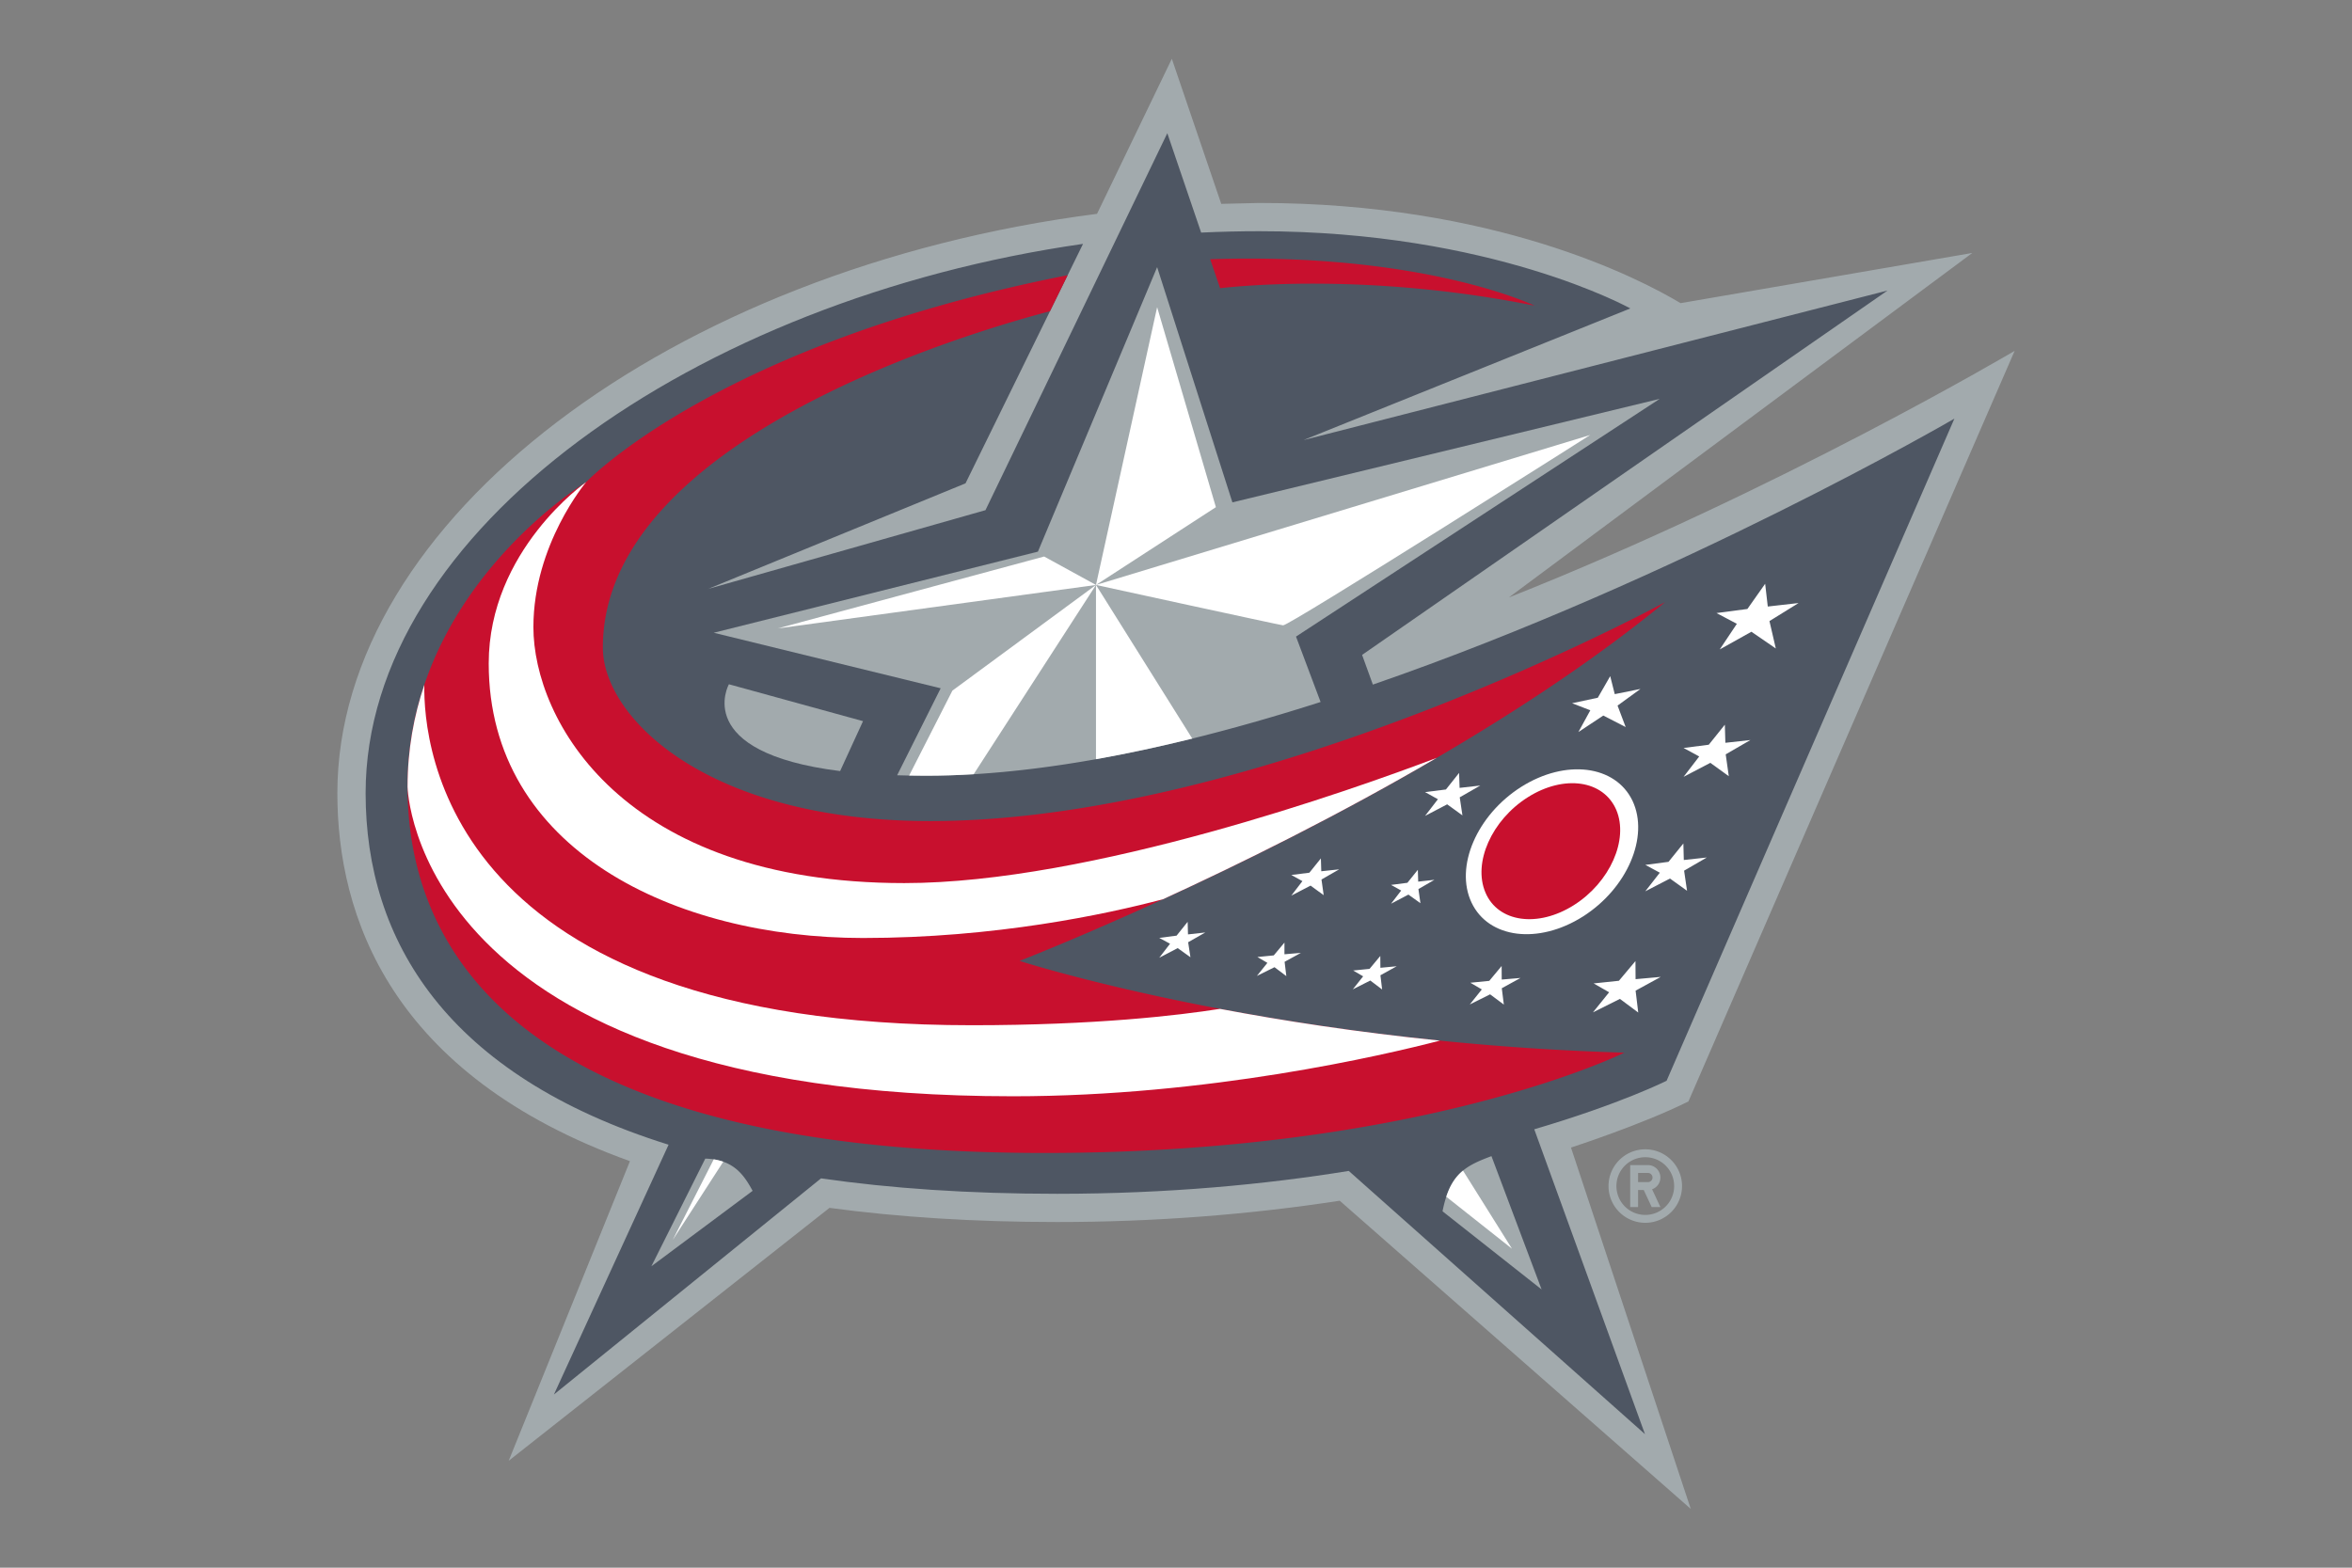
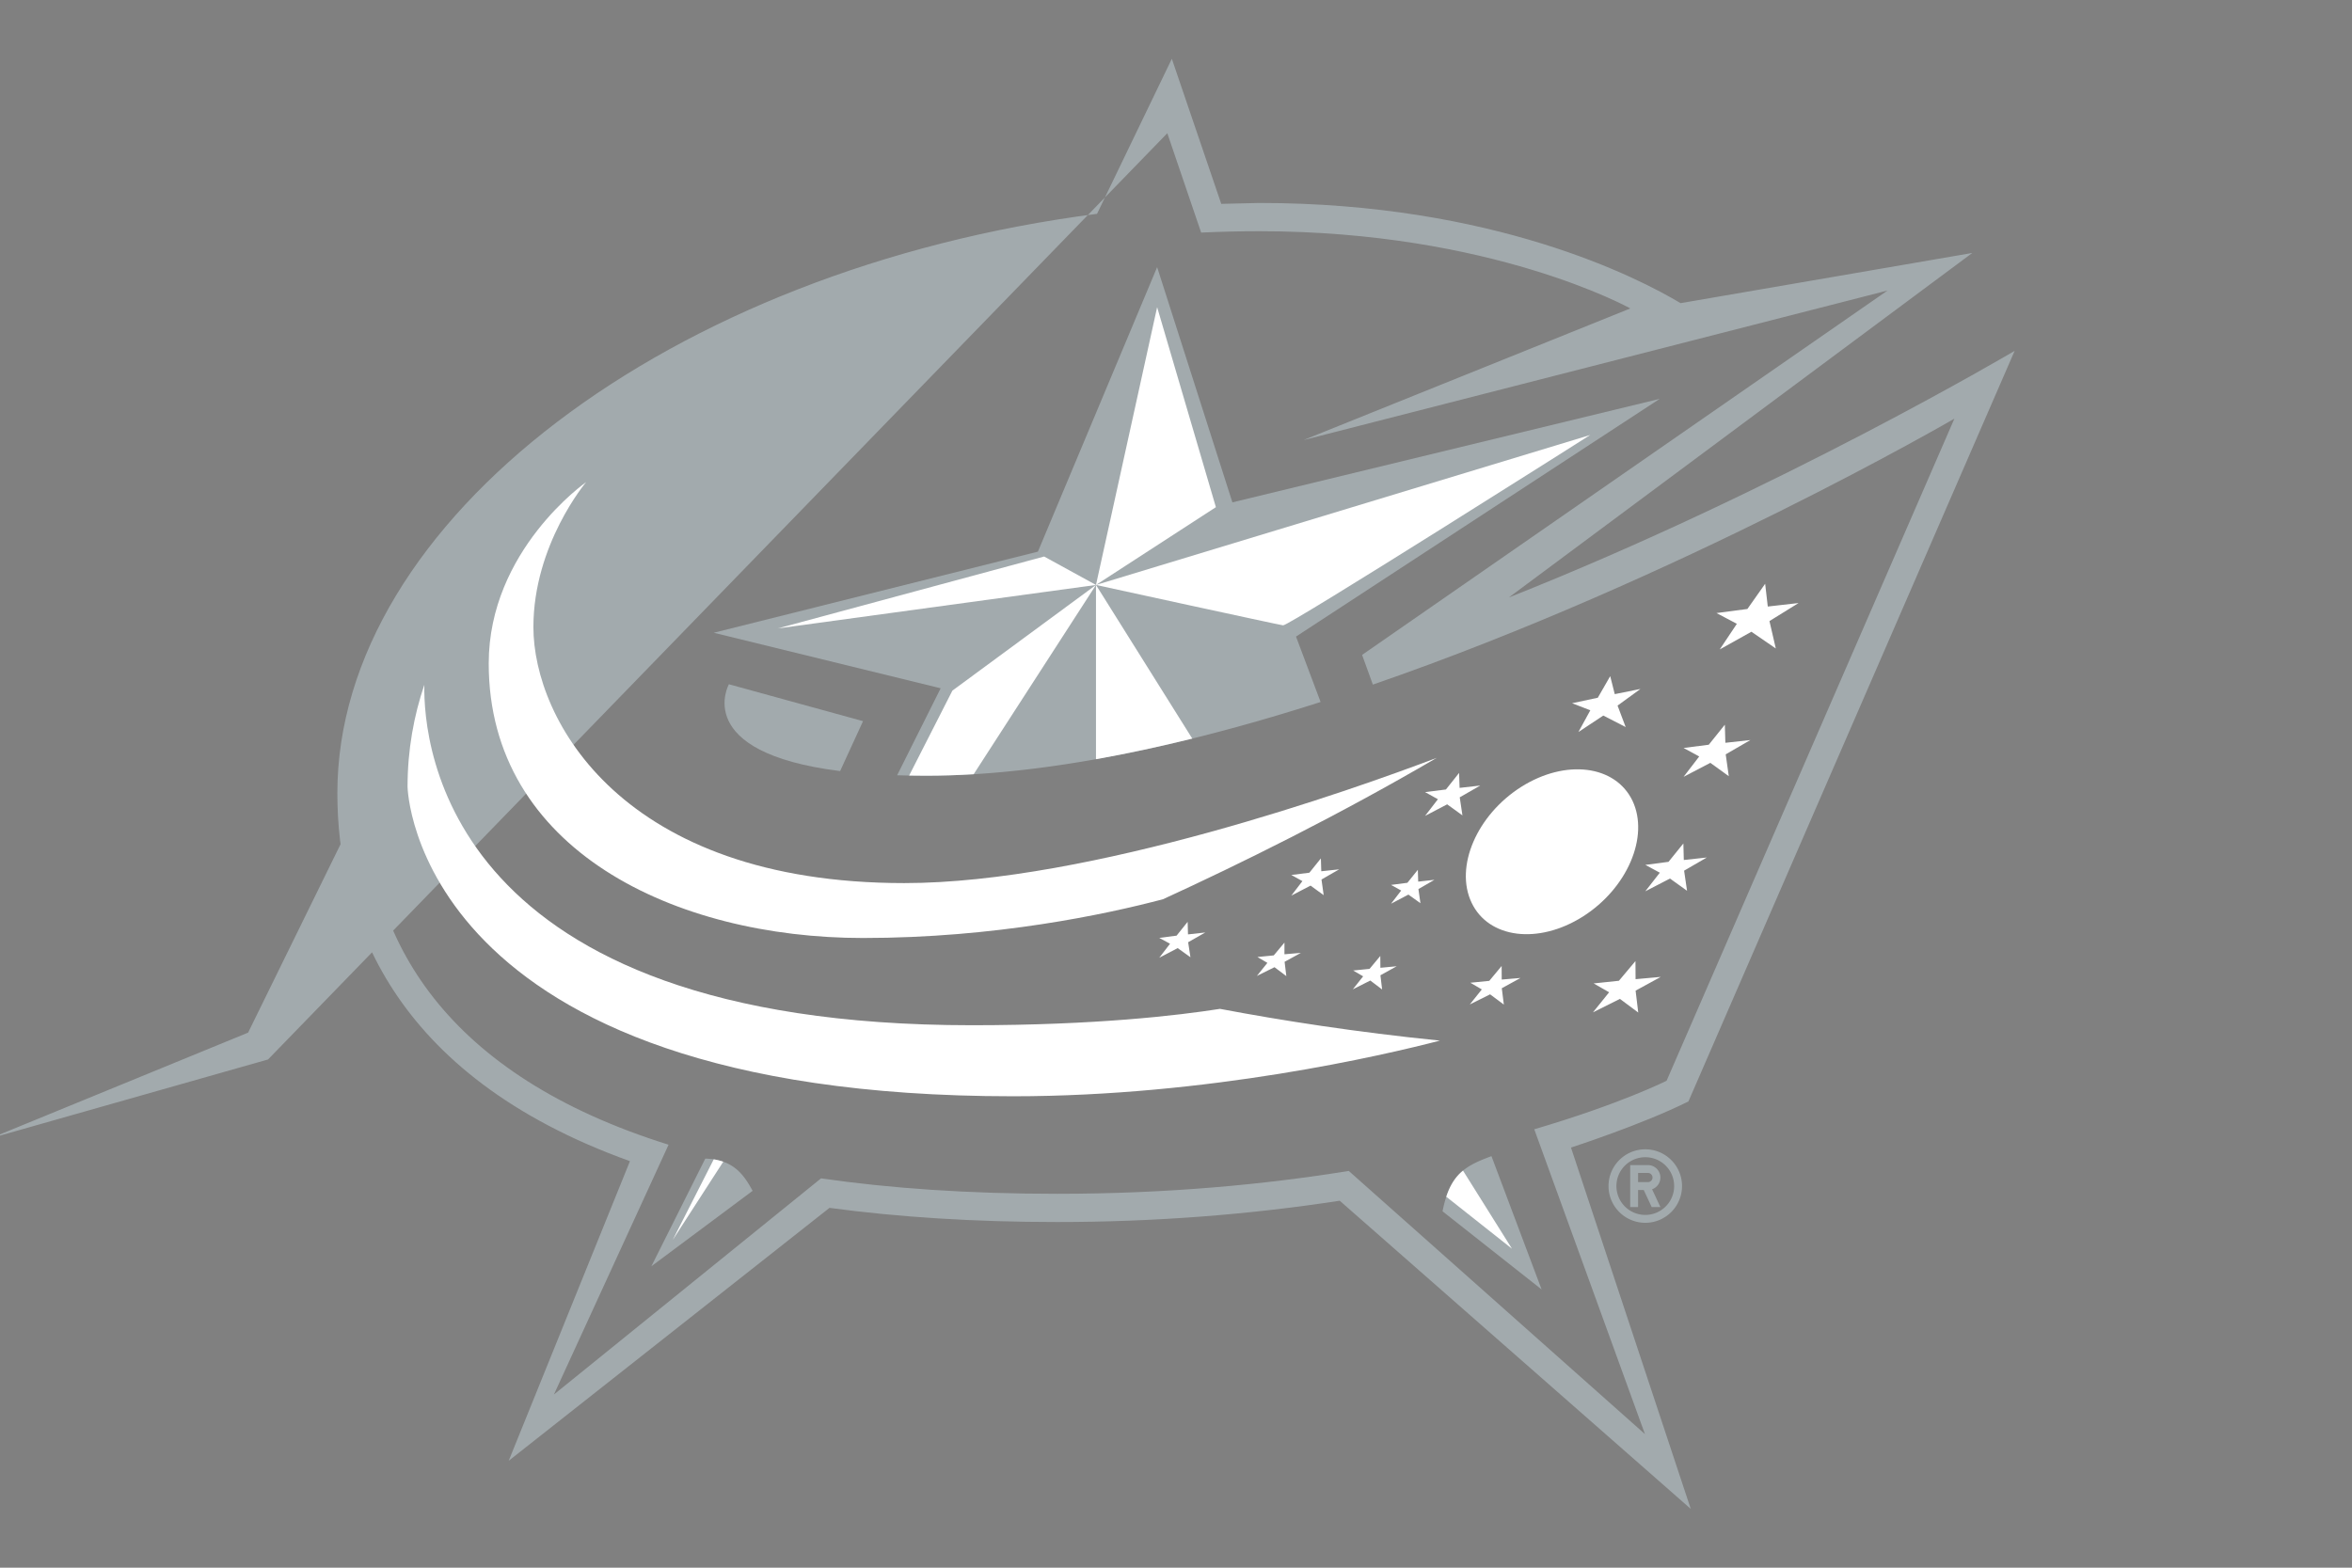
<svg xmlns="http://www.w3.org/2000/svg" xmlns:ns1="http://sodipodi.sourceforge.net/DTD/sodipodi-0.dtd" xmlns:ns2="http://www.inkscape.org/namespaces/inkscape" viewBox="0 0 960 640" xml:space="preserve" version="1.1" id="svg12" ns1:docname="30-tile.svg" ns2:version="1.3.2 (091e20e, 2023-11-25)">
  <rect x="0" y="0" width="960" height="640" fill="#808080" stroke="none" />
  <defs id="defs12" />
  <ns1:namedview id="namedview12" pagecolor="#ffffff" bordercolor="#000000" borderopacity="0.25" ns2:showpageshadow="2" ns2:pageopacity="0.0" ns2:pagecheckerboard="0" ns2:deskcolor="#d1d1d1" ns2:zoom="0.69532167" ns2:cx="755.76531" ns2:cy="146.69469" ns2:window-width="3440" ns2:window-height="1387" ns2:window-x="1728" ns2:window-y="25" ns2:window-maximized="1" ns2:current-layer="svg12" />
-   <path style="fill:#172844;fill-opacity:0.465;stroke:#ffffff;stroke-width:0" d="m 678.103,601.161 -129.436,-119.369 -43.865,6.472 -122.965,2.876 -46.022,-4.315 -115.774,93.482 43.865,-113.616 -61.123,-25.887 -44.584,-54.651 -15.82,-59.685 8.629,-54.651 c 0,0 36.674,-61.842 40.988,-65.437 4.315,-3.595 44.584,-35.955 53.213,-40.988 8.629,-5.034 21.573,-15.101 33.797,-20.854 12.225,-5.753 97.796,-37.393 105.706,-39.55 7.91,-2.157 69.752,-13.663 69.752,-13.663 l 23.011,-52.494 18.696,50.336 123.684,10.786 66.156,31.64 99.235,-20.135 -189.84,144.537 23.73,-5.753 186.245,-88.448 -120.807,286.198 -51.775,17.258 z" id="path3" />
  <path fill="#a2aaad" d="m 671.546,469.2 c -8.282,0 -15.005,6.714 -15.005,15.002 0,8.278 6.723,15 15.005,15 8.282,0 14.995,-6.722 14.995,-15 0,-8.288 -6.713,-15.001 -14.995,-15.001 z m 0,26.784 a 11.772,11.772 0 0 1 -11.782,-11.782 c 0,-6.51 5.264,-11.774 11.782,-11.774 6.51,0 11.78,5.264 11.78,11.774 0,6.512 -5.27,11.782 -11.78,11.782 z m 6.164,-15.259 a 5.085,5.085 0 0 0 -5.09,-5.082 h -7.228 v 17.122 h 3.213 v -6.954 h 2.306 l 3.246,6.954 h 3.553 l -3.389,-7.25 a 5.095,5.095 0 0 0 3.39,-4.79 z m -5.09,1.872 h -4.015 v -3.747 h 4.015 c 1.032,0 1.877,0.839 1.877,1.875 a 1.878,1.878 0 0 1 -1.877,1.872 z" id="path1" style="display:inline" />
-   <path id="path2" style="display:inline;fill:#a2aaad;fill-opacity:1" d="m 478.301,24 -30.529,63.295 C 273.418,109.715 137.699,212.691 137.699,323.807 c 0,49.656 21.31,114.965 119.422,150.236 l -49.492,122.32 130.941,-103.258 c 28.136,3.798 59.293,5.783 92.947,5.783 39.386,0 78.12,-2.98 115.309,-8.697 L 690.104,616 641.215,468.48 c 0,0 28.825,-9.307 47.936,-18.82 L 822.301,143.24 c 0,0 -96.362,57.067 -206.455,100.682 L 805.023,103.271 685.949,123.762 C 668.909,113.555 609.68,82.857 514.01,82.857 c 0,0 -8.385,0.197 -15.543,0.369 C 494.955,72.9 478.301,24 478.301,24 Z m -1.846,30.381 13.812,40.572 c 7.892,-0.371 15.809,-0.562 23.742,-0.562 94.941,0 151.432,31.527 151.432,31.527 l -133.408,53.742 238.396,-61.053 -214.473,148.754 4.398,12.123 C 685.412,236.296 797.707,170.908 797.707,170.908 h 0.002 l -117.471,270.316 c 0,0 -18.842,9.455 -54.008,19.801 L 671.41,585.471 550.512,478.025 c -33.829,5.481 -73.696,9.338 -118.994,9.338 -36.153,0 -68.166,-2.212 -96.4,-6.301 l -109.029,88.24 46.797,-101.977 C 182.299,439.004 149.232,383.927 149.232,323.807 c 0,-107.268 134.604,-201.586 292.822,-224.246 l -6.275,12.783 -7.223,14.715 -34.467,70.26 -105.102,43.117 113.24,-32.162 z" />
+   <path id="path2" style="display:inline;fill:#a2aaad;fill-opacity:1" d="m 478.301,24 -30.529,63.295 C 273.418,109.715 137.699,212.691 137.699,323.807 c 0,49.656 21.31,114.965 119.422,150.236 l -49.492,122.32 130.941,-103.258 c 28.136,3.798 59.293,5.783 92.947,5.783 39.386,0 78.12,-2.98 115.309,-8.697 L 690.104,616 641.215,468.48 c 0,0 28.825,-9.307 47.936,-18.82 L 822.301,143.24 c 0,0 -96.362,57.067 -206.455,100.682 L 805.023,103.271 685.949,123.762 C 668.909,113.555 609.68,82.857 514.01,82.857 c 0,0 -8.385,0.197 -15.543,0.369 C 494.955,72.9 478.301,24 478.301,24 Z m -1.846,30.381 13.812,40.572 c 7.892,-0.371 15.809,-0.562 23.742,-0.562 94.941,0 151.432,31.527 151.432,31.527 l -133.408,53.742 238.396,-61.053 -214.473,148.754 4.398,12.123 C 685.412,236.296 797.707,170.908 797.707,170.908 h 0.002 l -117.471,270.316 c 0,0 -18.842,9.455 -54.008,19.801 L 671.41,585.471 550.512,478.025 c -33.829,5.481 -73.696,9.338 -118.994,9.338 -36.153,0 -68.166,-2.212 -96.4,-6.301 l -109.029,88.24 46.797,-101.977 C 182.299,439.004 149.232,383.927 149.232,323.807 l -6.275,12.783 -7.223,14.715 -34.467,70.26 -105.102,43.117 113.24,-32.162 z" />
  <g fill="#a2aaad" id="g5" style="display:inline">
    <path d="m 342.907,314.784 9.348,-20.378 -54.743,-15.06 c 0,0 -15.574,27.83 45.395,35.438 z" id="path4" />
    <path d="m 677.431,162.833 -174.409,42.254 -30.72,-96.032 -48.661,116.148 -132.32,33.114 92.625,22.67 -17.77,35.515 c 1.601,0.039 3.238,0.082 4.903,0.115 2.226,0.035 4.499,0.065 6.858,0.065 6.394,0 12.882,-0.205 19.478,-0.606 16.148,-0.972 32.88,-3.098 49.925,-6.135 12.957,-2.312 26.099,-5.153 39.299,-8.42 17.425,-4.3 34.97,-9.367 52.382,-14.937 l -10.035,-26.705 z m -68.672,309.159 c -4.682,1.74 -8.515,3.352 -11.613,5.9 -2.922,2.411 -5.184,5.665 -6.834,10.665 a 49.528,49.528 0 0 0 -1.518,5.956 l 40.434,31.9 -20.469,-54.42 z m -313.547,2.268 a 23.347,23.347 0 0 0 -3.89,-0.963 28.994,28.994 0 0 0 -3.453,-0.304 l -21.995,43.946 41.319,-30.786 c -2.622,-4.8 -5.671,-9.645 -11.981,-11.893 z" id="path5" />
  </g>
  <g fill="#c8102e" id="g6" style="display:inline">
-     <path d="m 497.951,411.862 c -51.185,-9.678 -81.807,-19.58 -81.807,-19.58 0,0 23.629,-9.153 58.552,-25.177 31.173,-14.308 71.354,-34.086 111.72,-57.716 32.467,-18.988 65.06,-40.451 93.201,-63.566 0,0 -163.807,89.371 -299.862,89.371 -91.394,0 -133.692,-42.39 -133.692,-70.824 0,-84.716 149.118,-128.552 182.494,-137.312 l 7.222,-14.714 c -143.276,28.203 -196.556,84.49 -196.556,84.49 0,0 -47.892,28.967 -66.025,82.724 -4.24,12.553 -6.85,26.45 -6.85,41.65 0,64.773 42.45,149.48 260.098,149.48 154.36,0 236.53,-40.946 236.53,-40.946 a 1052.057,1052.057 0 0 1 -75.254,-4.918 c -34.137,-3.452 -64.473,-8.18 -89.77,-12.962 z m 128.4,-287.071 c 0,0 -44.876,-21.845 -132.383,-18.963 l 4.03,11.832 c 9.675,-1.117 62.368,-6.127 128.353,7.131 z" id="path6" />
-   </g>
+     </g>
  <g fill="#ffffff" id="g11" style="display:inline">
    <path d="m 352.244,382.93 c 53.924,0 99.035,-9.637 122.452,-15.824 31.173,-14.309 71.354,-34.087 111.72,-57.717 -33.919,12.862 -141.267,51.127 -217.308,51.127 -115.352,0 -151.394,-66.819 -151.394,-104.527 0,-33.714 21.51,-59.154 21.51,-59.154 0,0 -39.747,27.765 -39.747,74.015 0,76.086 76.013,112.08 152.767,112.08 z" id="path7" />
    <path d="m 396.612,418.544 c -214.353,0 -223.88,-114.184 -223.414,-138.986 -4.24,12.553 -6.851,26.45 -6.851,41.65 0,0 2.229,126.339 247.123,126.339 79.73,0 151.503,-16.812 174.252,-22.722 -34.137,-3.453 -64.473,-8.18 -89.77,-12.963 -17,2.675 -50.82,6.682 -101.34,6.682 z m 269.734,-91.593 c -6.975,-14.628 -27.306,-17.164 -45.444,-5.711 -18.128,11.5 -27.22,32.629 -20.26,47.257 6.929,14.64 27.241,17.171 45.393,5.701 18.158,-11.51 27.19,-32.626 20.311,-47.247 z" id="path8" />
    <path d="m 484.894,381.46 -0.14,-5.136 -4.519,5.65 -7.07,0.921 4.4,2.374 -4.4,5.728 7.522,-3.937 5.208,3.727 -0.936,-6.127 6.995,-3.983 z m 54.403,-25.775 -0.163,-5.247 -4.69,5.836 -7.371,0.933 4.524,2.507 -4.54,5.923 7.867,-4.094 5.354,3.901 -0.895,-6.394 7.227,-4.146 z m 39.559,4.232 -0.149,-4.822 -4.26,5.3 -6.671,0.866 4.132,2.294 -4.132,5.38 7.08,-3.722 4.909,3.516 -0.82,-5.77 6.532,-3.776 z m -54.592,29.66 v -4.77 l -4.361,5.227 -6.68,0.66 4.077,2.388 -4.295,5.34 7.195,-3.568 4.83,3.638 -0.706,-5.843 6.645,-3.64 z m 39.162,5.517 -0.043,-4.823 -4.382,5.263 -6.698,0.671 4.08,2.377 -4.221,5.315 7.145,-3.603 4.825,3.657 -0.695,-5.802 6.647,-3.683 z m 32.327,-73.446 -0.208,-6.105 -5.37,6.762 -8.518,1.063 5.246,2.915 -5.246,6.802 9.02,-4.72 6.237,4.51 -1.101,-7.378 8.387,-4.806 z m 53.356,-31.671 -4.863,8.872 10.163,-6.727 9.126,4.69 -3.308,-8.758 9.342,-6.792 -10.487,2.113 -1.854,-7.343 -5.06,8.81 -10.498,2.25 z m 85,-43.789 -12.567,1.426 -1.072,-9.293 -7.25,10.292 -12.61,1.664 8.312,4.388 -6.988,10.462 12.925,-7.22 9.956,6.83 -2.584,-11.184 z m -66.529,153.554 -0.046,-7.389 -6.75,8.04 -10.317,1.087 6.318,3.615 -6.605,8.202 11.014,-5.5 7.474,5.566 -1.077,-8.936 10.262,-5.612 z m 19.686,-48.649 -0.175,-6.759 -6.067,7.507 -9.461,1.245 5.912,3.188 -5.934,7.607 10.084,-5.222 6.967,4.997 -1.204,-8.213 9.27,-5.372 z m 16.963,-47.848 -0.213,-7.389 -6.566,8.179 -10.278,1.321 6.382,3.473 -6.382,8.307 10.92,-5.709 7.536,5.452 -1.26,-8.922 10.077,-5.84 z m -91.315,91.117 -5.048,6.07 -7.72,0.765 4.676,2.738 -4.905,6.13 8.282,-4.13 5.614,4.182 -0.839,-6.675 7.641,-4.192 -7.668,0.65 z M 472.302,125.4 447.34,238.802 496.282,207.046 Z m 176.763,52.184 -201.725,61.218 c 0,0 74.119,16.177 76.373,16.49 2.283,0.331 125.352,-77.708 125.352,-77.708 z" id="path9" />
    <path d="m 486.639,301.522 -39.299,-62.72 v 71.14 c 12.957,-2.313 26.099,-5.154 39.299,-8.42 z m -115.56,15.095 c 2.226,0.035 4.499,0.065 6.857,0.065 6.395,0 12.883,-0.205 19.48,-0.606 l 49.924,-77.274 -58.605,43.139 z" id="path10" />
    <path d="m 426.17,227.195 -108.73,29.357 129.9,-17.75 z m 164.142,261.362 26.81,21.219 -19.975,-31.884 c -2.923,2.411 -5.185,5.665 -6.835,10.665 z m -315.736,17.655 20.636,-31.952 a 23.326,23.326 0 0 0 -3.89,-0.963 l -16.746,32.914 z" id="path11" />
  </g>
-   <path fill="#c8102e" d="m 623.624,325.456 c -14.767,9.309 -22.517,26.749 -17.316,38.93 5.159,12.164 21.336,14.458 36.087,5.13 14.75,-9.332 22.46,-26.761 17.308,-38.89 -5.251,-12.201 -21.34,-14.474 -36.079,-5.17 z" id="path12" style="display:inline" />
</svg>